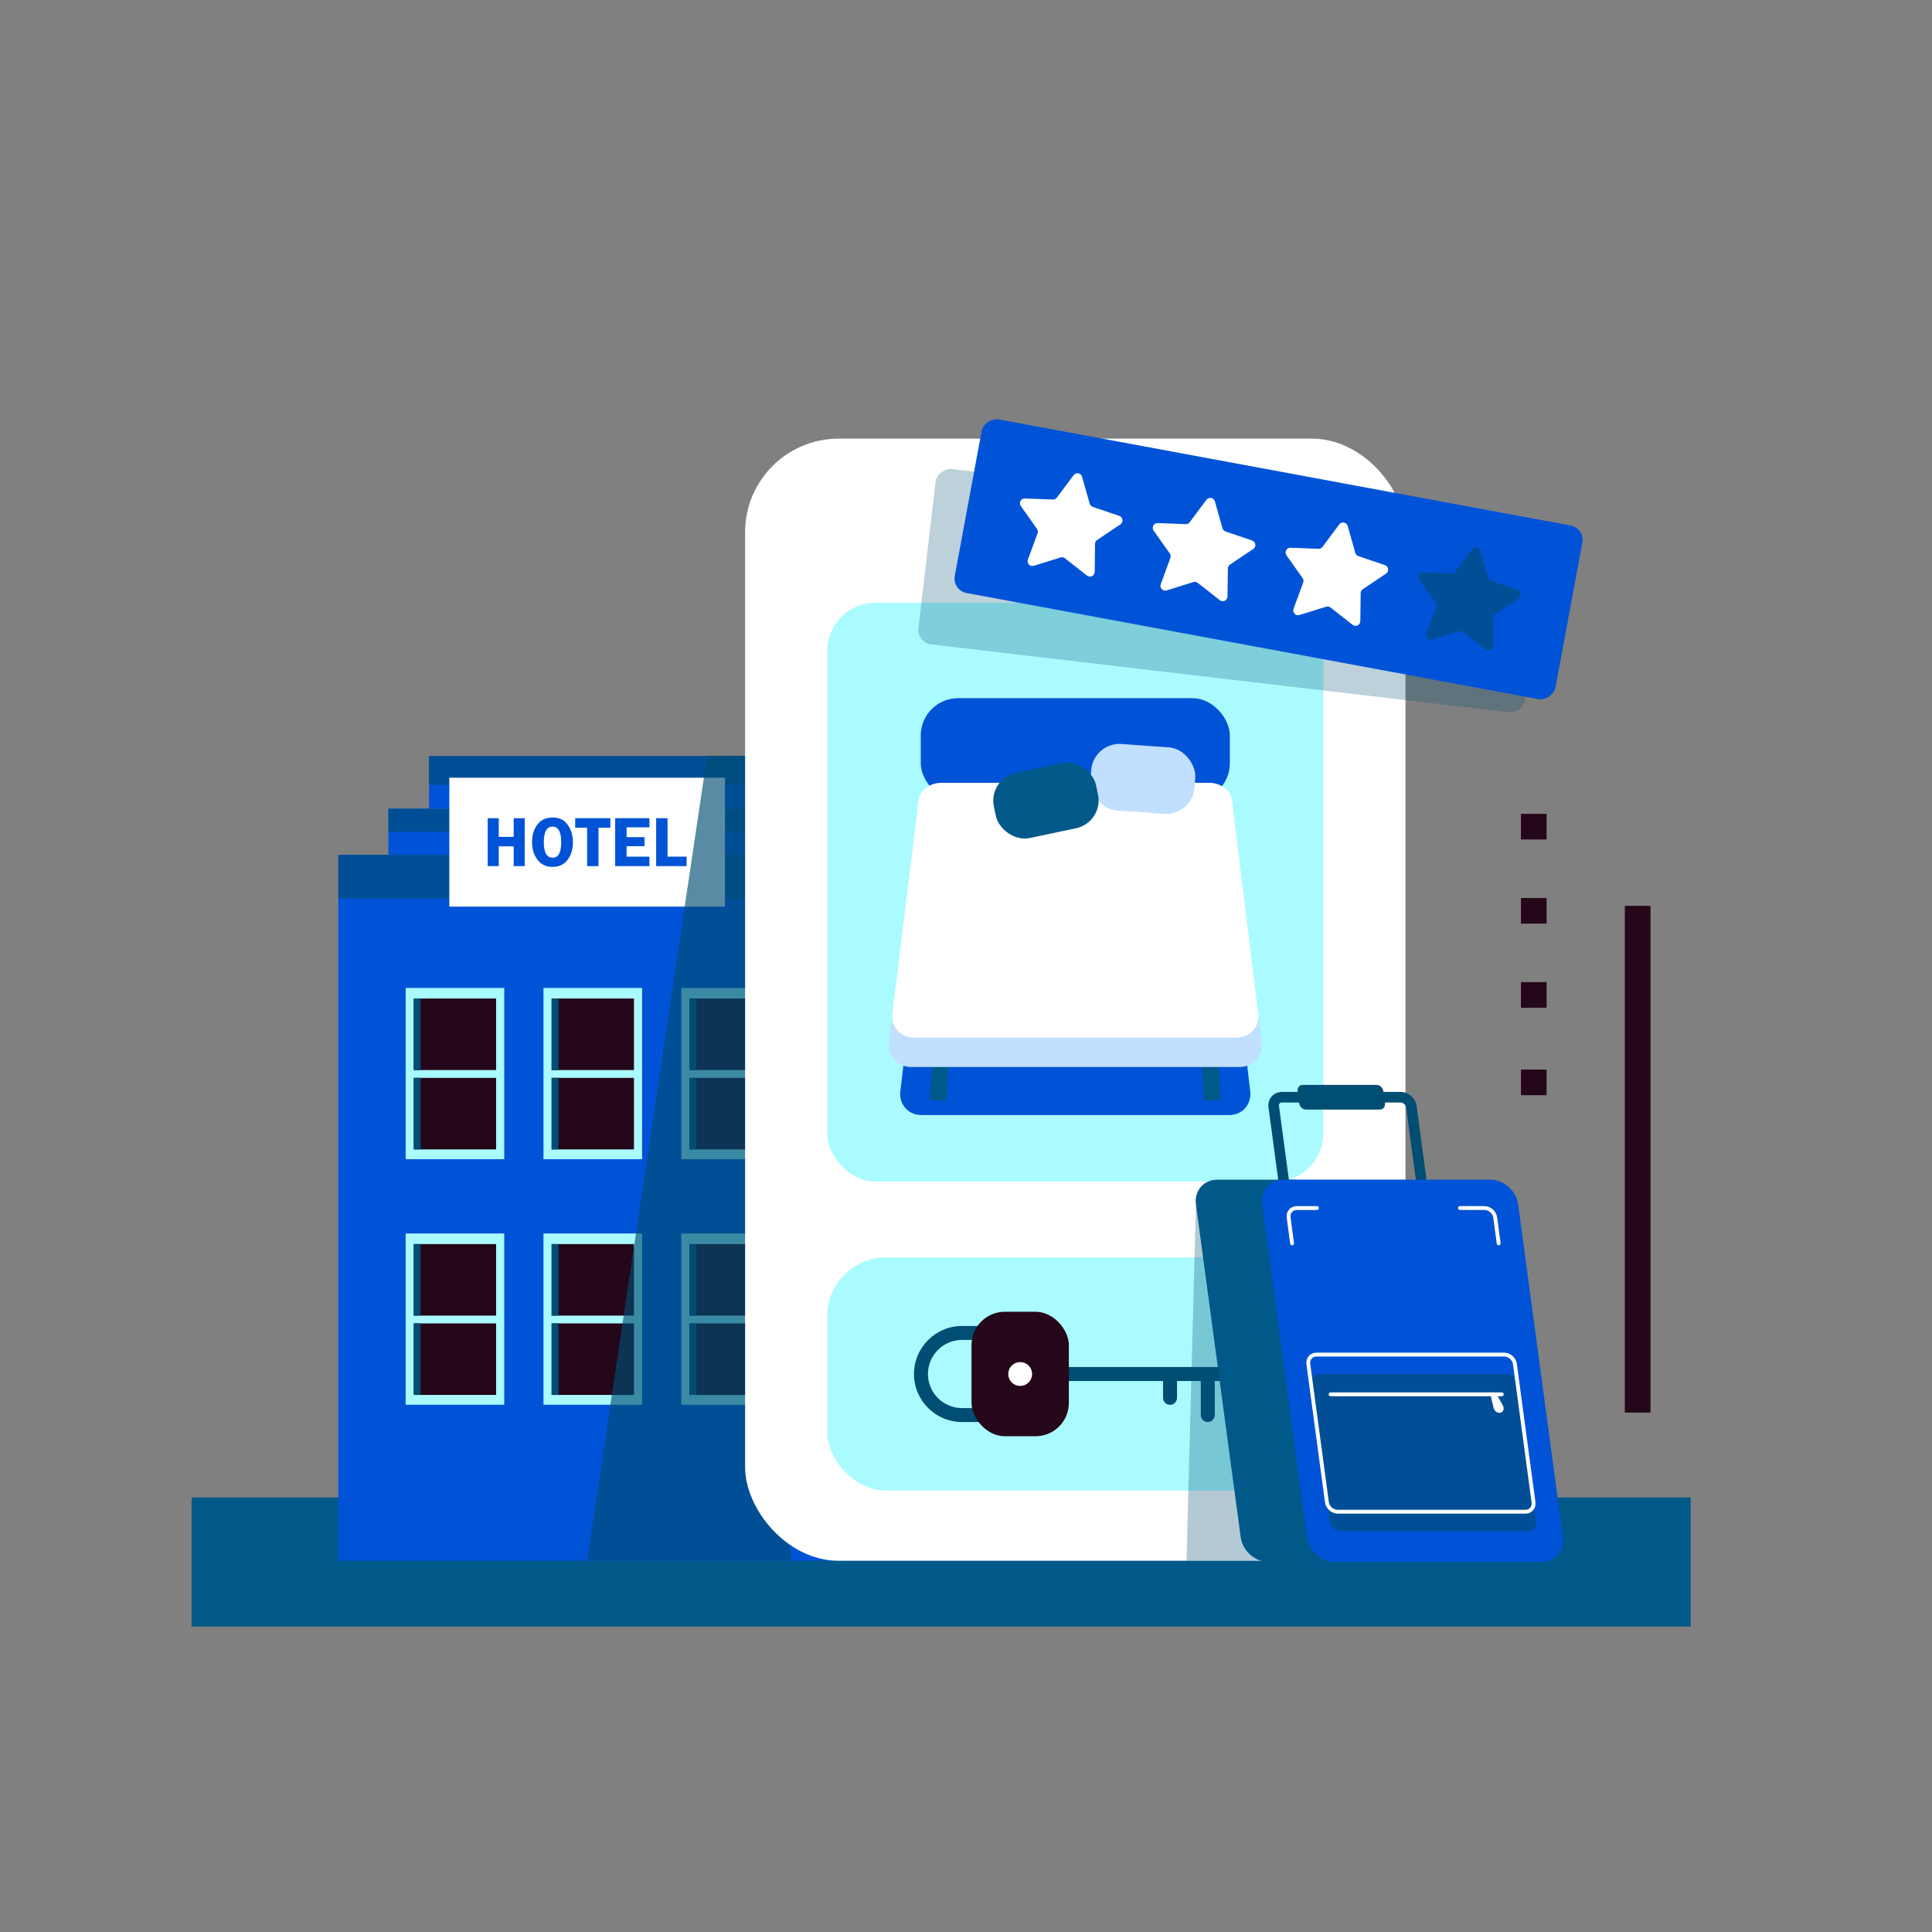
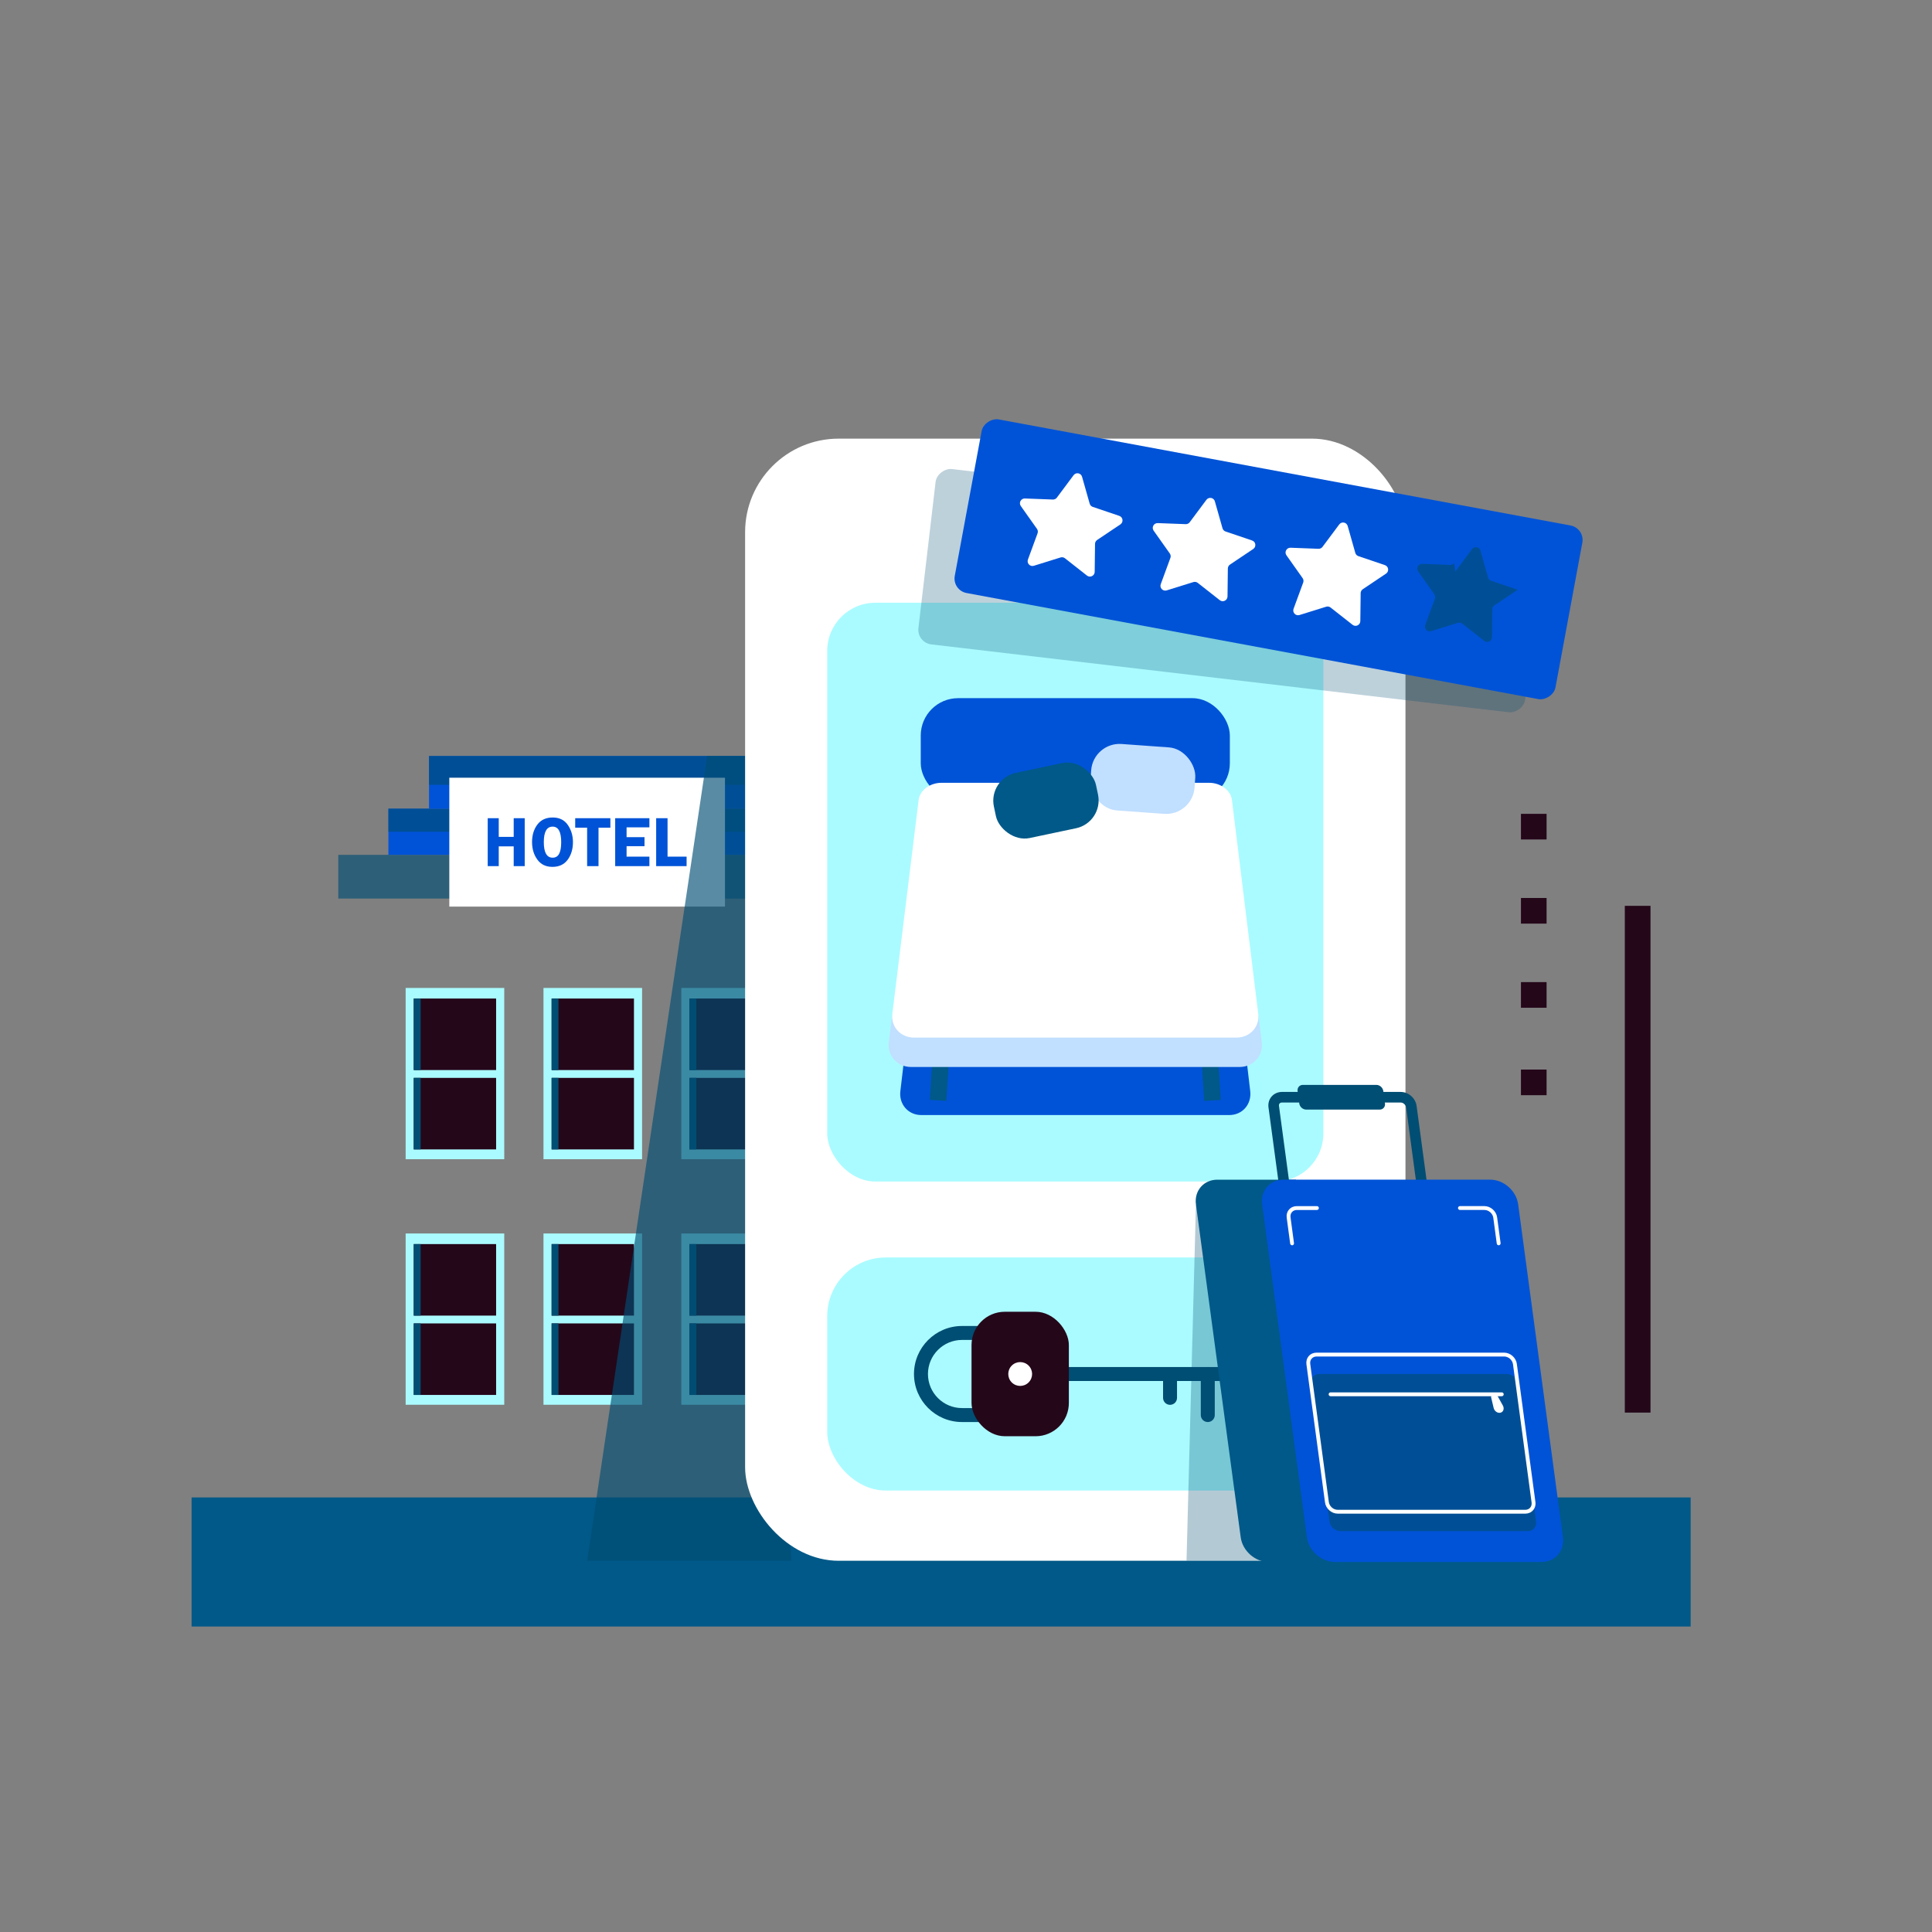
<svg xmlns="http://www.w3.org/2000/svg" viewBox="0 0 1080 1080">
  <rect x="0" y="0" width="1080" height="1080" fill="#808080" stroke="none" />
  <defs>
    <style>      .cls-1 {        fill: #aafbff;      }      .cls-2 {        fill: #005988;      }      .cls-3, .cls-4, .cls-5, .cls-6 {        fill: #004e73;      }      .cls-7 {        isolation: isolate;      }      .cls-8 {        fill: #25071a;      }      .cls-9 {        fill: #fff;      }      .cls-10 {        fill: #0053d7;      }      .cls-4 {        opacity: .26;      }      .cls-4, .cls-5, .cls-6 {        mix-blend-mode: multiply;      }      .cls-5 {        opacity: .65;      }      .cls-6 {        opacity: .3;      }      .cls-11 {        fill: #c1dfff;      }    </style>
  </defs>
  <g class="cls-7">
    <g id="Layer_1">
      <g>
        <rect class="cls-2" x="107.1" y="837.08" width="837.99" height="72.15" />
        <g>
-           <rect class="cls-10" x="189.11" y="477.87" width="278.22" height="394.61" />
          <rect class="cls-5" x="189.11" y="477.87" width="278.22" height="24.43" />
          <rect class="cls-10" x="217.12" y="452.05" width="222.21" height="25.82" />
          <rect class="cls-5" x="217.12" y="452.05" width="222.21" height="12.91" />
          <rect class="cls-10" x="239.82" y="422.6" width="176.81" height="29.46" />
          <rect class="cls-5" x="239.82" y="422.6" width="176.81" height="16.12" />
          <rect class="cls-9" x="251.17" y="434.75" width="154.1" height="72.05" />
          <g>
            <path class="cls-10" d="M293.32,457.38v26.79h-6.16v-11.05h-8.36v11.05h-6.16v-26.79h6.16v10.44h8.36v-10.44h6.16Z" />
            <path class="cls-10" d="M308.75,484.58c-3.61,0-6.4-1.35-8.37-4.06-1.97-2.71-2.96-5.99-2.96-9.83s1-7.18,3-9.79c2-2.62,4.85-3.92,8.55-3.92s6.56,1.4,8.46,4.19c1.9,2.79,2.85,5.99,2.85,9.59,0,3.89-.98,7.16-2.94,9.83-1.96,2.67-4.82,4-8.59,4ZM308.93,462.09c-3.29,0-4.94,2.89-4.94,8.67s1.65,8.69,4.94,8.69,4.78-2.89,4.78-8.67-1.59-8.69-4.78-8.69Z" />
            <path class="cls-10" d="M341.2,457.38v5.3h-6.63v21.49h-6.36v-21.49h-6.67v-5.3h19.66Z" />
            <path class="cls-10" d="M363.02,462.49h-12.76v5.49h10.03v5.04h-10.03v5.85h12.76v5.3h-19.13v-26.79h19.13v5.1Z" />
            <path class="cls-10" d="M373.15,478.87h10.66v5.3h-17.01v-26.79h6.36v21.49Z" />
          </g>
          <g>
            <rect class="cls-1" x="226.76" y="552.27" width="55.12" height="95.74" />
            <rect class="cls-8" x="231.3" y="558.19" width="46.03" height="39.98" />
            <rect class="cls-8" x="231.3" y="602.54" width="46.03" height="39.98" />
            <rect class="cls-3" x="231.3" y="558.19" width="3.84" height="39.98" />
            <rect class="cls-3" x="231.3" y="602.54" width="3.84" height="39.98" />
          </g>
          <g>
            <rect class="cls-1" x="303.81" y="552.27" width="55.12" height="95.74" />
            <rect class="cls-8" x="308.36" y="558.19" width="46.03" height="39.98" />
            <rect class="cls-8" x="308.36" y="602.54" width="46.03" height="39.98" />
            <rect class="cls-3" x="308.36" y="558.19" width="3.84" height="39.98" />
            <rect class="cls-3" x="308.36" y="602.54" width="3.84" height="39.98" />
          </g>
          <g>
            <rect class="cls-1" x="380.86" y="552.27" width="55.12" height="95.74" />
            <rect class="cls-8" x="385.41" y="558.19" width="46.03" height="39.98" />
            <rect class="cls-8" x="385.41" y="602.54" width="46.03" height="39.98" />
            <rect class="cls-3" x="385.41" y="558.19" width="3.84" height="39.98" />
            <rect class="cls-3" x="385.41" y="602.54" width="3.84" height="39.98" />
          </g>
          <g>
            <rect class="cls-1" x="226.76" y="689.53" width="55.12" height="95.74" />
            <rect class="cls-8" x="231.3" y="695.45" width="46.03" height="39.98" />
            <rect class="cls-8" x="231.3" y="739.8" width="46.03" height="39.98" />
            <rect class="cls-3" x="231.3" y="695.45" width="3.84" height="39.98" />
            <rect class="cls-3" x="231.3" y="739.8" width="3.84" height="39.98" />
          </g>
          <g>
            <rect class="cls-1" x="303.81" y="689.53" width="55.12" height="95.74" />
            <rect class="cls-8" x="308.36" y="695.45" width="46.03" height="39.98" />
            <rect class="cls-8" x="308.36" y="739.8" width="46.03" height="39.98" />
            <rect class="cls-3" x="308.36" y="695.45" width="3.84" height="39.98" />
            <rect class="cls-3" x="308.36" y="739.8" width="3.84" height="39.98" />
          </g>
          <g>
            <rect class="cls-1" x="380.86" y="689.53" width="55.12" height="95.74" />
            <rect class="cls-8" x="385.41" y="695.45" width="46.03" height="39.98" />
            <rect class="cls-8" x="385.41" y="739.8" width="46.03" height="39.98" />
            <rect class="cls-3" x="385.41" y="695.45" width="3.84" height="39.98" />
            <rect class="cls-3" x="385.41" y="739.8" width="3.84" height="39.98" />
          </g>
        </g>
        <polygon class="cls-5" points="416.62 422.6 395.29 422.6 328.22 872.48 442.42 872.48 416.62 422.6" />
        <rect class="cls-9" x="416.52" y="245.2" width="369.15" height="627.28" rx="52.31" ry="52.31" />
        <rect class="cls-1" x="462.43" y="336.94" width="277.34" height="323.54" rx="26.89" ry="26.89" />
        <g>
          <rect class="cls-1" x="462.43" y="702.93" width="277.34" height="130.29" rx="32.73" ry="32.73" />
          <g>
            <path class="cls-3" d="M687.37,771.98h-117.08c-2.16,0-3.9-1.75-3.9-3.9s1.75-3.9,3.9-3.9h117.08c2.16,0,3.9,1.75,3.9,3.9s-1.75,3.9-3.9,3.9Z" />
            <path class="cls-3" d="M558.77,794.93h-21c-14.81,0-26.85-12.05-26.85-26.85s12.05-26.85,26.85-26.85h21c2.16,0,3.9,1.75,3.9,3.9v45.9c0,2.16-1.75,3.9-3.9,3.9ZM537.77,749.03c-10.5,0-19.04,8.54-19.04,19.05s8.54,19.04,19.04,19.04h17.09v-38.09h-17.09Z" />
            <rect class="cls-8" x="543.09" y="733.28" width="54.41" height="69.59" rx="18.62" ry="18.62" />
            <circle class="cls-9" cx="570.29" cy="768.08" r="6.66" transform="translate(-376.08 628.22) rotate(-45)" />
            <path class="cls-3" d="M675.16,794.93c-2.16,0-3.9-1.75-3.9-3.9v-22.95c0-2.16,1.75-3.9,3.9-3.9s3.9,1.75,3.9,3.9v22.95c0,2.16-1.75,3.9-3.9,3.9Z" />
            <path class="cls-3" d="M654.06,785.31c-2.16,0-3.9-1.75-3.9-3.9v-13.32c0-2.16,1.75-3.9,3.9-3.9s3.9,1.75,3.9,3.9v13.32c0,2.16-1.75,3.9-3.9,3.9Z" />
          </g>
        </g>
        <g>
          <path class="cls-10" d="M687.2,623.32h-172.21c-7.32,0-12.55-6.05-11.68-13.39l14.06-119.52c.62-5.29,6.06-9.53,12.14-9.53h143.17c6.09,0,11.52,4.23,12.14,9.53l14.06,119.52c.86,7.34-4.36,13.39-11.68,13.39Z" />
          <rect class="cls-2" x="511.64" y="596.9" width="27.23" height="9.27" transform="translate(-107.49 1088.74) rotate(-86.47)" />
          <rect class="cls-2" x="672.3" y="587.92" width="9.27" height="27.23" transform="translate(-35.77 42.84) rotate(-3.53)" />
          <rect class="cls-10" x="514.7" y="390.28" width="172.79" height="57.27" rx="20.88" ry="20.88" />
          <g>
            <path class="cls-11" d="M498.72,567.55l-1.84,14.99c-.94,7.62,4.62,13.91,12.42,13.91h183.6c7.81,0,13.36-6.28,12.42-13.91l-1.84-14.99h-204.76Z" />
            <path class="cls-9" d="M691.15,580.03h-180.1c-7.66,0-13.12-6.05-12.22-13.39l14.7-119.52c.65-5.29,6.33-9.53,12.7-9.53h149.73c6.37,0,12.05,4.23,12.7,9.53l14.7,119.52c.9,7.34-4.56,13.39-12.22,13.39Z" />
          </g>
          <rect class="cls-11" x="609.71" y="416.79" width="58.33" height="37.25" rx="15.9" ry="15.9" transform="translate(32.93 -44.77) rotate(4.12)" />
          <rect class="cls-2" x="555.51" y="428.93" width="58.33" height="37.25" rx="15.9" ry="15.9" transform="translate(-79.76 130.25) rotate(-11.91)" />
        </g>
        <rect class="cls-4" x="638.42" y="159.39" width="98.7" height="341.54" rx="8.22" ry="8.22" transform="translate(279.66 974.73) rotate(-83.3)" />
        <g>
          <rect class="cls-10" x="659.75" y="141.84" width="98.7" height="341.54" rx="8.22" ry="8.22" transform="translate(272.42 952.81) rotate(-79.49)" />
          <path class="cls-9" d="M590.8,278.17l9.35-12.54c1.33-1.78,4.12-1.26,4.72.87l4.27,15.05c.24.85.88,1.52,1.72,1.8l14.82,5.02c2.1.71,2.47,3.52.63,4.76l-12.99,8.71c-.73.49-1.18,1.31-1.19,2.19l-.19,15.64c-.03,2.22-2.59,3.44-4.33,2.07l-12.3-9.67c-.69-.54-1.61-.71-2.45-.45l-14.93,4.65c-2.12.66-4.07-1.4-3.31-3.48l5.39-14.68c.3-.83.18-1.75-.33-2.47l-9.04-12.77c-1.28-1.81.07-4.3,2.29-4.22l15.63.59c.88.03,1.72-.37,2.25-1.07Z" />
          <path class="cls-9" d="M665.05,291.93l9.35-12.54c1.33-1.78,4.12-1.26,4.72.87l4.27,15.05c.24.85.88,1.52,1.72,1.8l14.82,5.02c2.1.71,2.47,3.52.63,4.76l-12.99,8.71c-.73.49-1.18,1.31-1.19,2.19l-.19,15.64c-.03,2.22-2.59,3.44-4.33,2.07l-12.3-9.67c-.69-.54-1.61-.71-2.45-.45l-14.93,4.65c-2.12.66-4.07-1.4-3.31-3.48l5.39-14.68c.3-.83.18-1.75-.33-2.47l-9.04-12.77c-1.28-1.81.07-4.3,2.29-4.22l15.63.59c.88.03,1.72-.37,2.25-1.07Z" />
          <path class="cls-9" d="M739.29,305.7l9.35-12.54c1.33-1.78,4.12-1.26,4.72.87l4.27,15.05c.24.85.88,1.52,1.72,1.8l14.82,5.02c2.1.71,2.47,3.52.63,4.76l-12.99,8.71c-.73.49-1.18,1.31-1.19,2.19l-.19,15.64c-.03,2.22-2.59,3.44-4.33,2.07l-12.3-9.67c-.69-.54-1.61-.71-2.45-.45l-14.93,4.65c-2.12.66-4.07-1.4-3.31-3.48l5.39-14.68c.3-.83.18-1.75-.33-2.47l-9.04-12.77c-1.28-1.81.07-4.3,2.29-4.22l15.63.59c.88.03,1.72-.37,2.25-1.07Z" />
-           <path class="cls-5" d="M813.53,319.47l9.35-12.54c1.33-1.78,4.12-1.26,4.72.87l4.27,15.05c.24.85.88,1.52,1.72,1.8l14.82,5.02c2.1.71,2.47,3.52.63,4.76l-12.99,8.71c-.73.49-1.18,1.31-1.19,2.19l-.19,15.64c-.03,2.22-2.59,3.44-4.33,2.07l-12.3-9.67c-.69-.54-1.61-.71-2.45-.45l-14.93,4.65c-2.12.66-4.07-1.4-3.31-3.48l5.39-14.68c.3-.83.18-1.75-.33-2.47l-9.04-12.77c-1.28-1.81.07-4.3,2.29-4.22l15.63.59c.88.03,1.72-.37,2.25-1.07Z" />
+           <path class="cls-5" d="M813.53,319.47l9.35-12.54c1.33-1.78,4.12-1.26,4.72.87l4.27,15.05c.24.85.88,1.52,1.72,1.8l14.82,5.02l-12.99,8.71c-.73.49-1.18,1.31-1.19,2.19l-.19,15.64c-.03,2.22-2.59,3.44-4.33,2.07l-12.3-9.67c-.69-.54-1.61-.71-2.45-.45l-14.93,4.65c-2.12.66-4.07-1.4-3.31-3.48l5.39-14.68c.3-.83.18-1.75-.33-2.47l-9.04-12.77c-1.28-1.81.07-4.3,2.29-4.22l15.63.59c.88.03,1.72-.37,2.25-1.07Z" />
        </g>
        <polygon class="cls-6" points="668.54 673.27 663.27 872.48 720.31 872.48 668.54 673.27" />
        <g>
          <path class="cls-2" d="M724.42,659.45h-43.92c-7.63,0-12.99,6.19-11.96,13.82l25.02,186.07c1.03,7.63,8.05,13.82,15.68,13.82h43.92l-28.74-213.7Z" />
          <path class="cls-3" d="M794.72,703.67h-66.38c-4.41,0-8.33-3.45-8.92-7.85l-10.33-76.79c-.3-2.25.34-4.47,1.76-6.09,1.41-1.61,3.5-2.54,5.74-2.54h66.38c4.41,0,8.33,3.45,8.92,7.85l10.33,76.79c.3,2.25-.34,4.47-1.76,6.09-1.41,1.62-3.5,2.54-5.74,2.54ZM716.59,616.32c-.54,0-.99.18-1.28.52-.3.35-.43.85-.35,1.41l10.33,76.79c.19,1.45,1.62,2.72,3.06,2.72h66.38c.54,0,.99-.18,1.28-.52.3-.35.43-.85.35-1.41l-10.33-76.79c-.19-1.45-1.62-2.72-3.06-2.72h-66.38Z" />
          <path class="cls-10" d="M861.73,873.15h-115.48c-7.63,0-14.65-6.19-15.68-13.82l-25.02-186.07c-1.03-7.63,4.33-13.82,11.96-13.82h115.48c7.63,0,14.65,6.19,15.68,13.82l25.02,186.07c1.03,7.63-4.33,13.82-11.96,13.82Z" />
          <path class="cls-5" d="M854.11,855.92h-104.87c-2.93,0-5.62-2.38-6.02-5.31l-10.39-77.24c-.39-2.93,1.66-5.31,4.59-5.31h104.87c2.93,0,5.62,2.38,6.02,5.31l10.39,77.24c.39,2.93-1.66,5.31-4.59,5.31Z" />
          <path class="cls-9" d="M852.65,846.14h-104.87c-3.44,0-6.62-2.8-7.09-6.24l-10.39-77.24c-.23-1.74.24-3.38,1.32-4.62,1.07-1.23,2.61-1.9,4.34-1.9h104.87c3.44,0,6.62,2.8,7.09,6.24l10.39,77.24c.23,1.74-.24,3.38-1.32,4.62-1.07,1.23-2.61,1.9-4.34,1.9ZM735.96,758.3c-1.09,0-2.06.42-2.72,1.17-.67.77-.96,1.8-.81,2.92l10.39,77.23c.32,2.41,2.55,4.37,4.95,4.37h104.87c1.09,0,2.06-.42,2.72-1.17.67-.77.96-1.8.81-2.92l-10.39-77.24c-.32-2.41-2.55-4.37-4.95-4.37h-104.87Z" />
          <path class="cls-9" d="M837.77,696.11c-.53,0-.99-.39-1.07-.93l-1.94-14.43c-.32-2.41-2.55-4.37-4.95-4.37h-13.69c-.59,0-1.08-.48-1.08-1.08s.48-1.08,1.08-1.08h13.69c3.44,0,6.62,2.8,7.09,6.24l1.94,14.43c.08.59-.33,1.13-.92,1.21-.05,0-.1,0-.14,0Z" />
          <path class="cls-9" d="M722.29,696.11c-.53,0-.99-.39-1.07-.93l-1.94-14.43c-.23-1.74.23-3.38,1.32-4.62,1.07-1.23,2.61-1.9,4.34-1.9h11.23c.59,0,1.08.48,1.08,1.08s-.48,1.08-1.08,1.08h-11.23c-1.09,0-2.06.41-2.72,1.17-.67.77-.96,1.8-.81,2.92l1.94,14.43c.08.59-.33,1.13-.92,1.21-.05,0-.1,0-.14,0Z" />
          <path class="cls-9" d="M834.85,779.51h0c.88-.23,1.87.07,2.23.72l3.03,5.49c.89,1.61.38,3.53-1.29,3.98h0c-1.67.44-3.44-.88-3.86-2.62l-1.41-5.92c-.17-.71.43-1.42,1.31-1.65Z" />
          <path class="cls-9" d="M839.5,780.5h-95.7c-.59,0-1.08-.48-1.08-1.08s.48-1.08,1.08-1.08h95.7c.59,0,1.08.48,1.08,1.08s-.48,1.08-1.08,1.08Z" />
          <path class="cls-3" d="M771.25,620.27h-41.07c-1.89,0-3.63-1.53-3.88-3.42l-.94-6.97c-.25-1.89,1.07-3.42,2.96-3.42h41.07c1.89,0,3.63,1.53,3.88,3.42l.94,6.97c.25,1.89-1.07,3.42-2.96,3.42Z" />
        </g>
        <rect class="cls-8" x="908.28" y="506.37" width="14.36" height="283.28" />
        <g>
          <rect class="cls-8" x="850.22" y="597.89" width="14.33" height="14.33" />
          <rect class="cls-8" x="850.22" y="454.94" width="14.33" height="14.33" />
          <rect class="cls-8" x="850.22" y="501.98" width="14.33" height="14.33" />
          <rect class="cls-8" x="850.22" y="549.01" width="14.33" height="14.33" />
        </g>
      </g>
    </g>
  </g>
</svg>